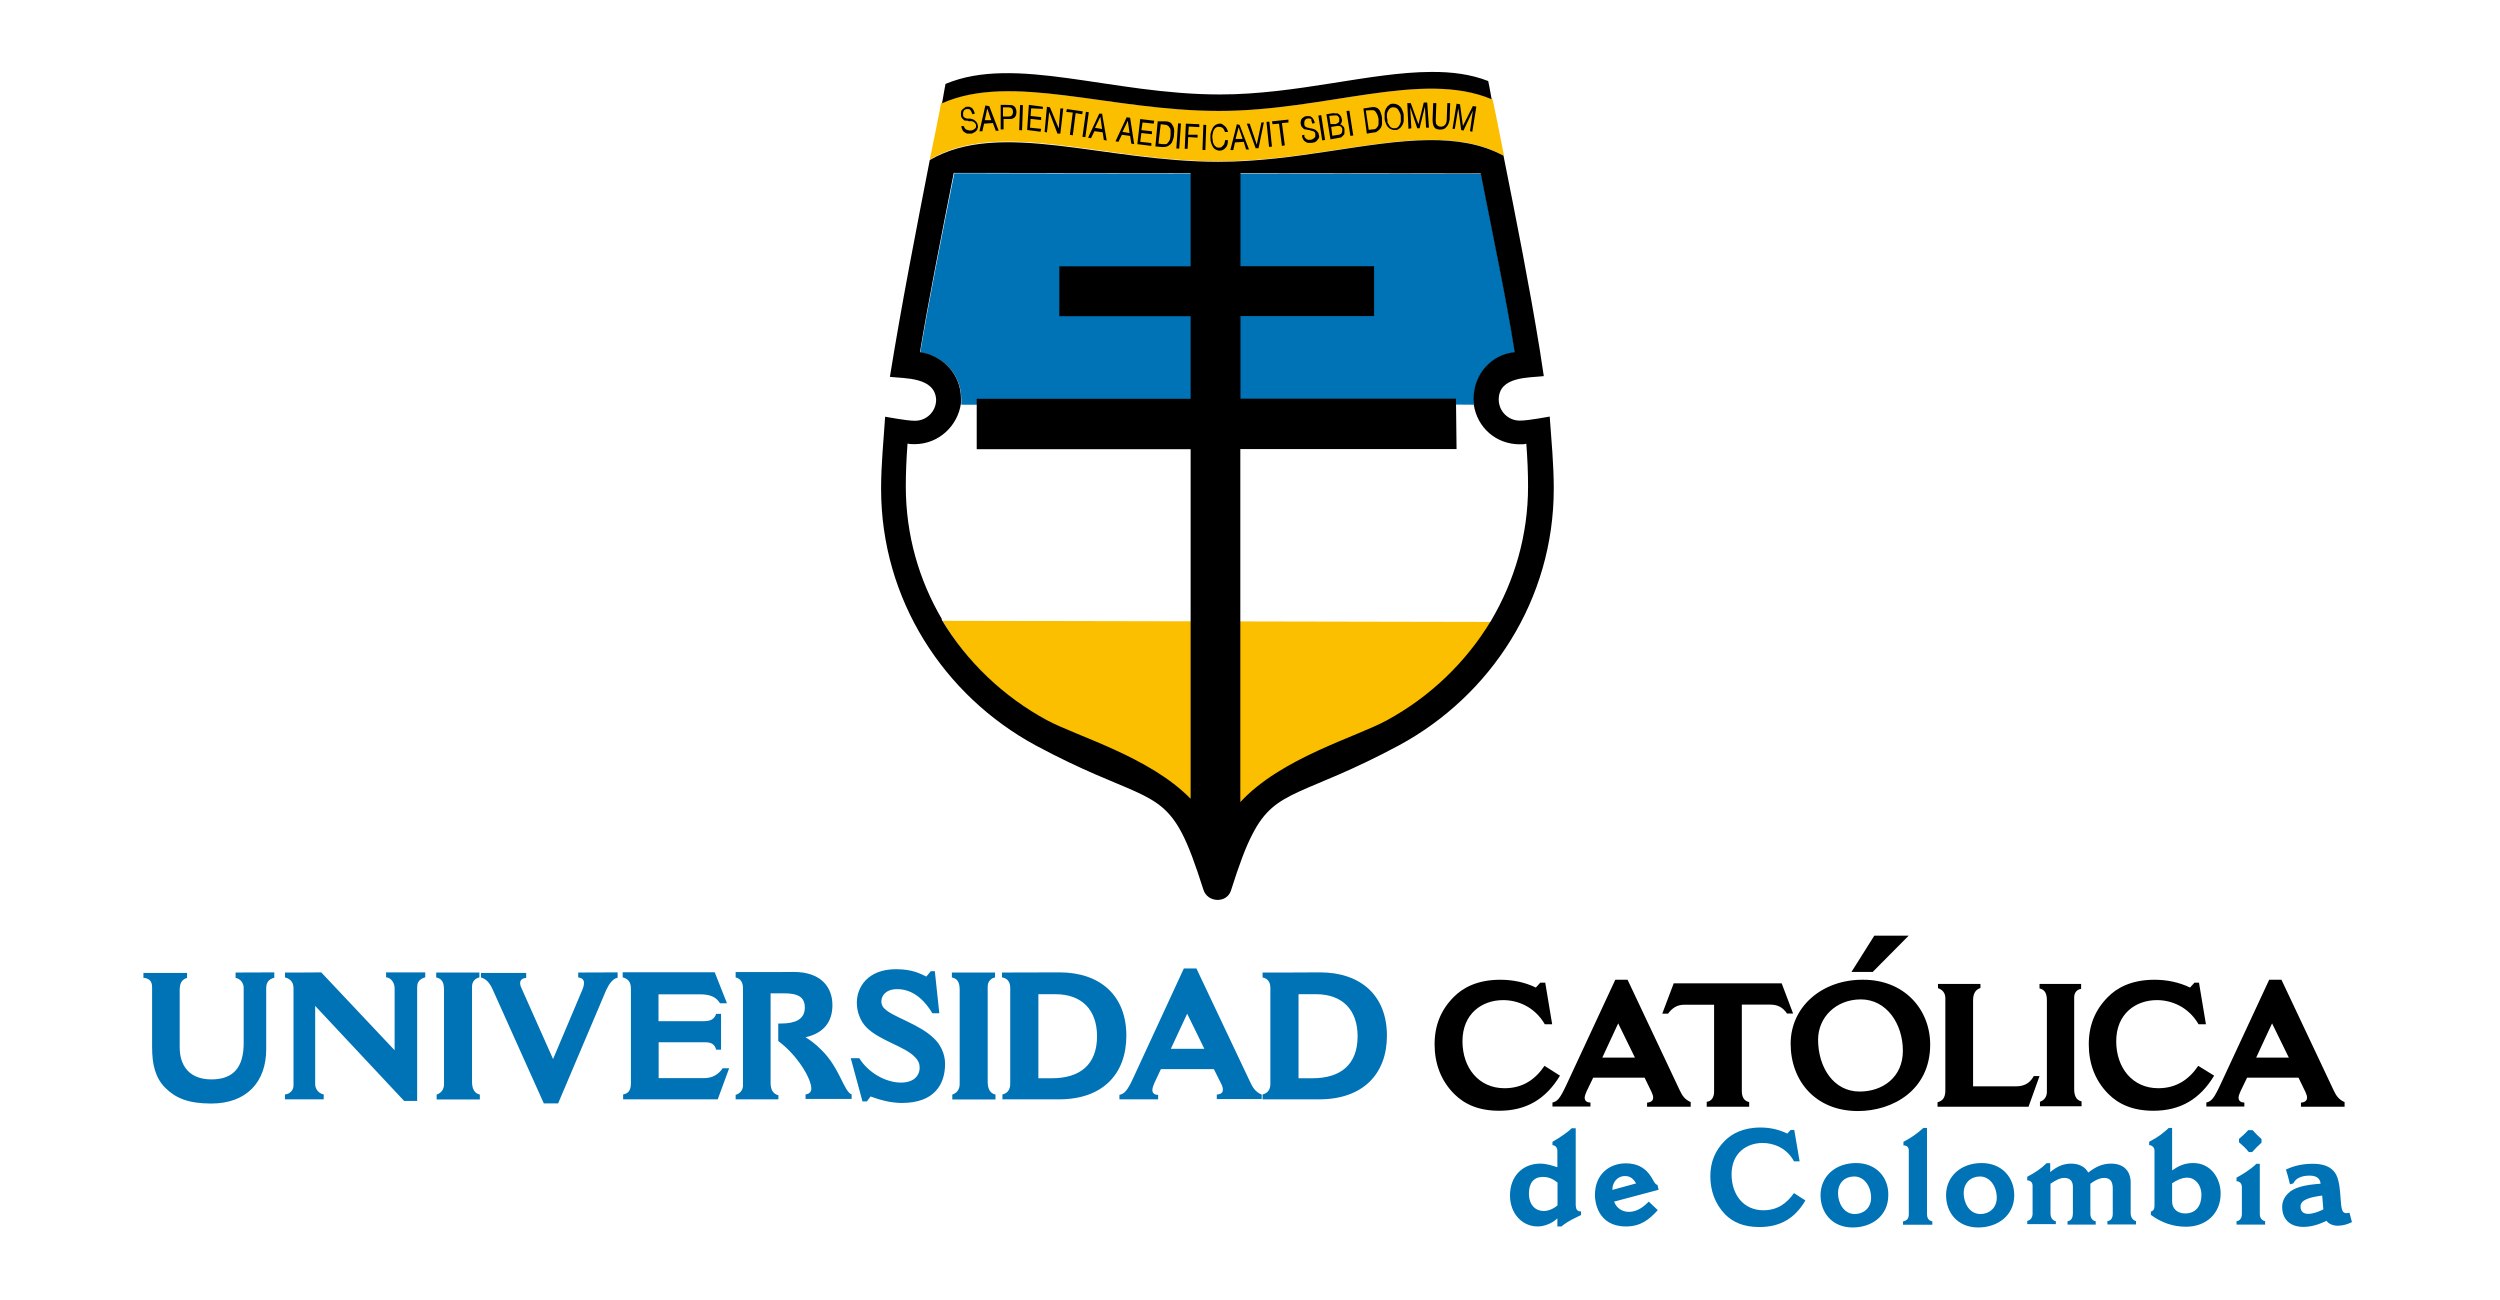
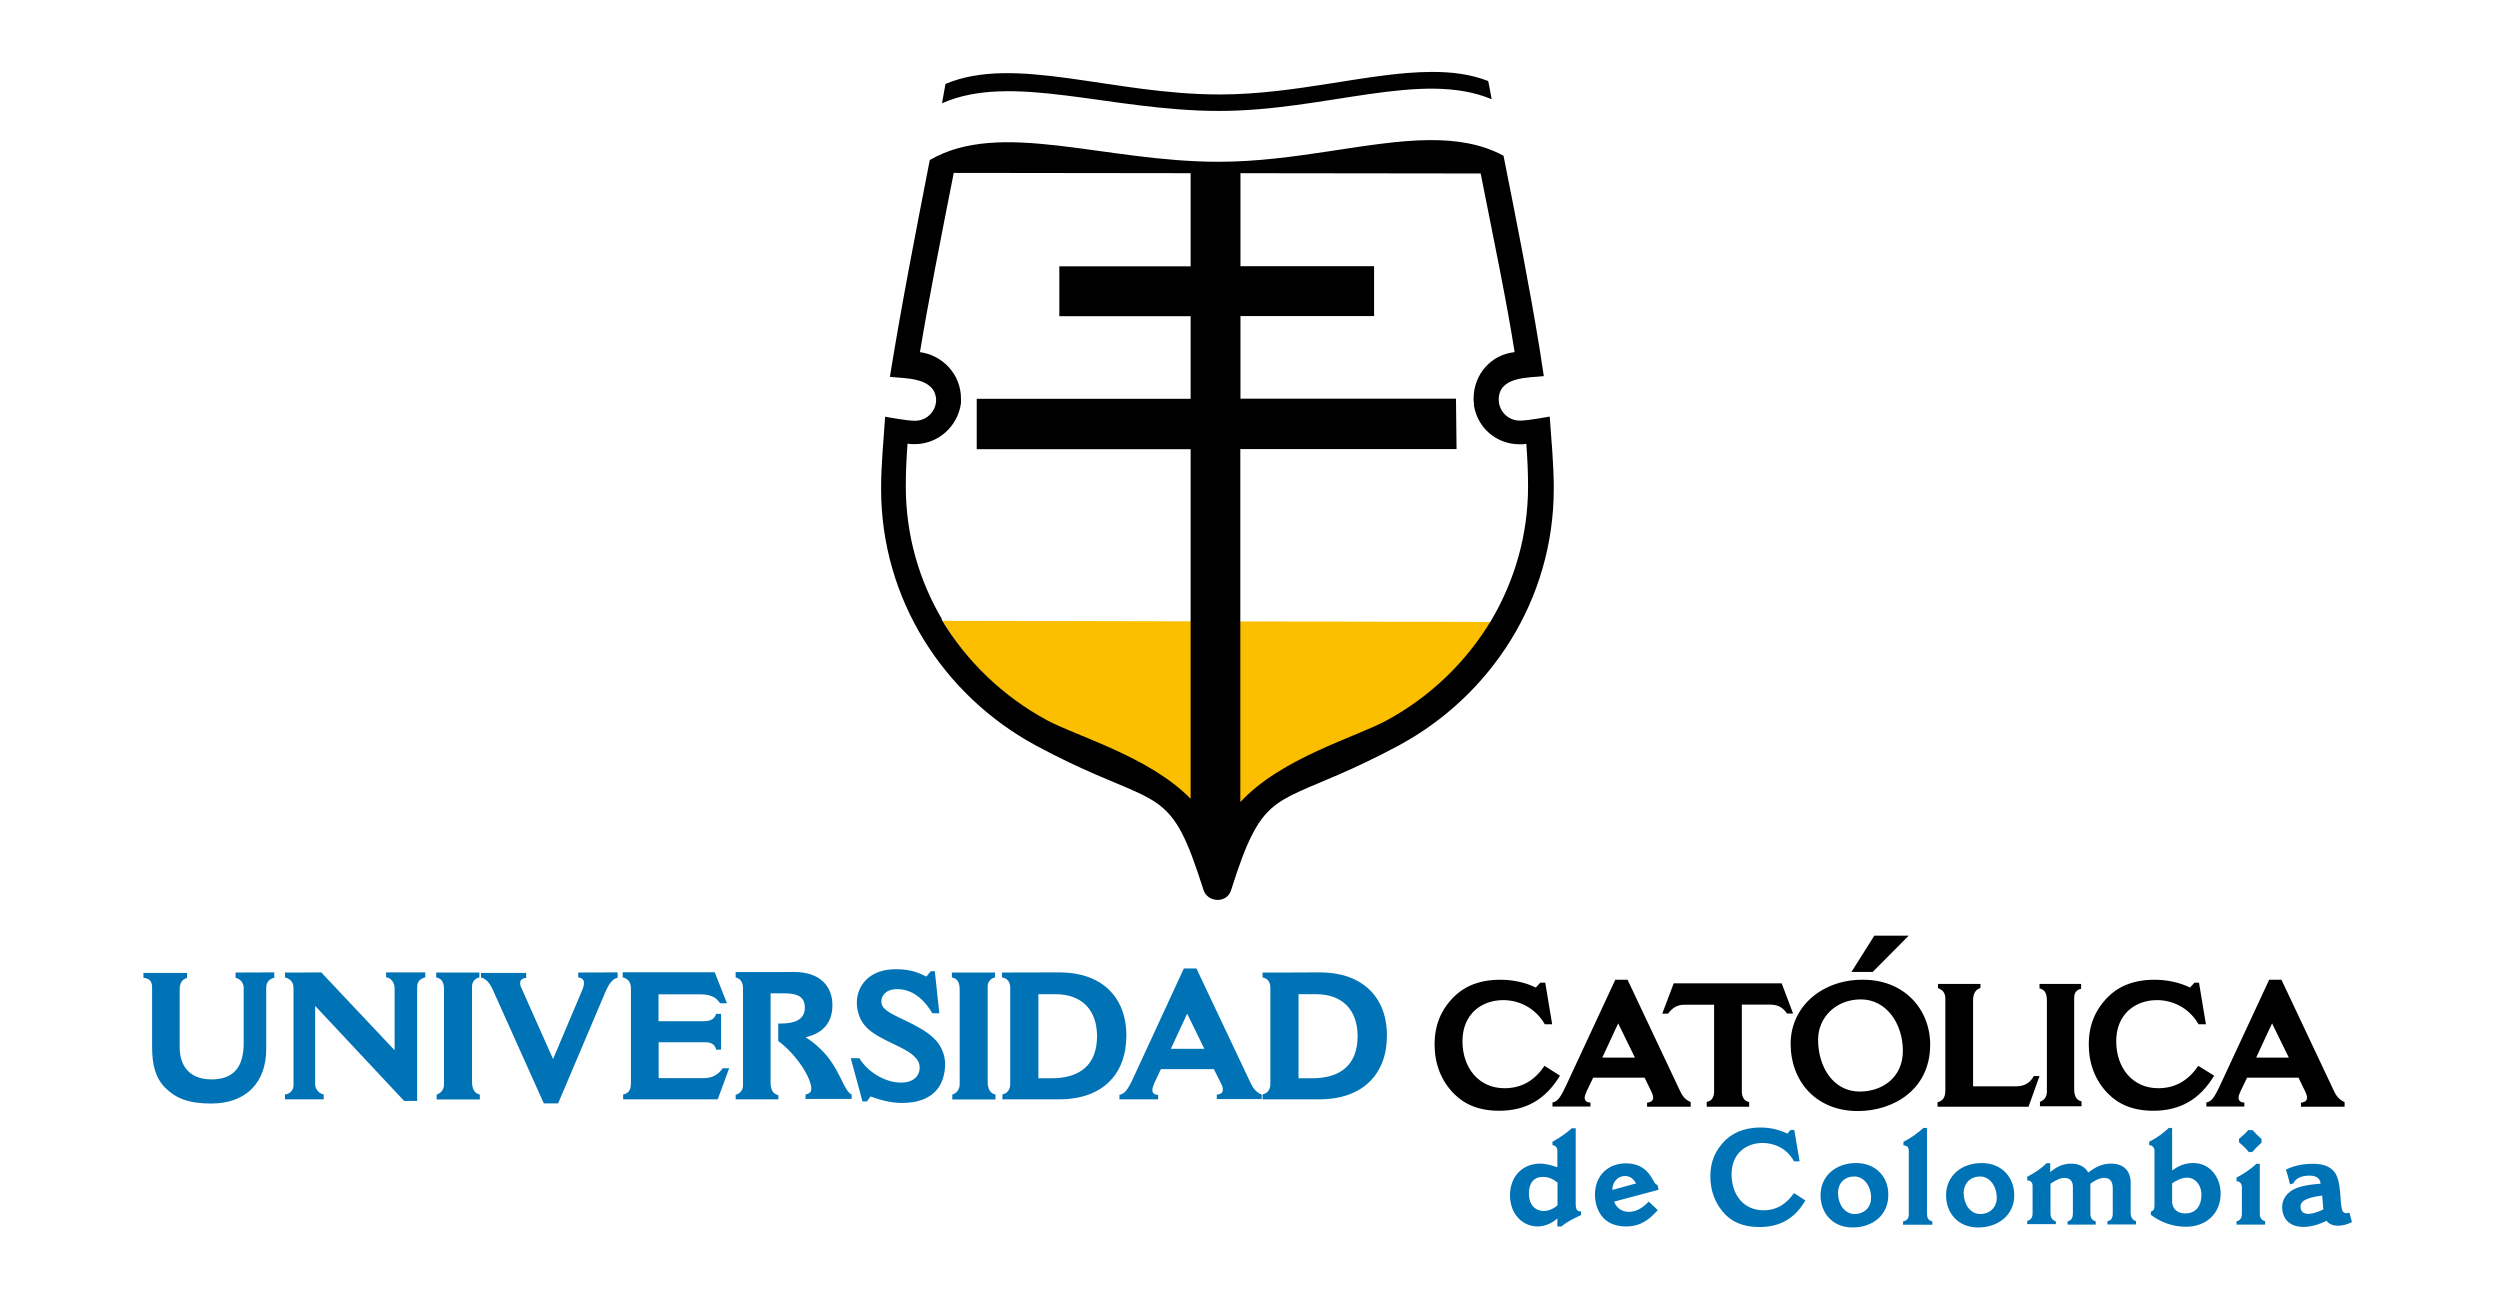
<svg xmlns="http://www.w3.org/2000/svg" xmlns:ns1="http://www.inkscape.org/namespaces/inkscape" xmlns:ns2="http://sodipodi.sourceforge.net/DTD/sodipodi-0.dtd" version="1.1" id="svg4" ns1:version="0.91 r13725" ns2:docname="Sony Pictures Inc. logo.svg" x="0px" y="0px" viewBox="0 0 173.08 90" style="enable-background:new 0 0 173.08 90;" xml:space="preserve">
  <style type="text/css">
	.st0{fill-rule:evenodd;clip-rule:evenodd;fill:#FBBF00;}
	.st1{fill-rule:evenodd;clip-rule:evenodd;fill:#0072B6;}
	.st2{fill:#0072B6;}
</style>
  <ns2:namedview bordercolor="#000000" borderlayer="true" borderopacity="0.392" gridtolerance="1" guidetolerance="1" id="namedview6" ns1:current-layer="svg4" ns1:cx="75.384429" ns1:cy="31.391094" ns1:pagecheckerboard="false" ns1:pageopacity="0" ns1:pageshadow="2" ns1:showpageshadow="false" ns1:window-height="705" ns1:window-maximized="1" ns1:window-width="1366" ns1:window-x="-8" ns1:window-y="-8" ns1:zoom="1" objecttolerance="1" pagecolor="#ffffff" showgrid="false">
	</ns2:namedview>
  <g>
    <path id="path320-6" ns1:connector-curvature="0" class="st0" d="M65.25,42.98l38.05,0.08c-1.74,2.88-4.22,5.27-7.22,6.9   c-2.68,1.46-10.26,3.37-11.76,8.44c-1.46-5.07-9.05-6.98-11.77-8.44C69.55,48.34,67,45.91,65.25,42.98L65.25,42.98z" />
-     <path id="path324-2" ns1:connector-curvature="0" class="st1" d="M66.55,28.02v-0.41c0-1.66-1.26-3-2.84-3.2   C64.28,21,65.13,16.7,66.07,12l36.47,0.04c0.93,4.71,1.83,9.01,2.35,12.37c-1.62,0.16-2.84,1.54-2.84,3.2c0,0,0,0.28,0.04,0.41   C101.97,27.98,66.55,28.02,66.55,28.02L66.55,28.02z" />
-     <path id="path318" ns1:connector-curvature="0" class="st0" d="M64.37,11.05c4.87-2.88,12.01,0.12,20.04,0.12   c7.75,0,14.85-3.08,19.72-0.37c0,0-0.77-3.94-0.81-3.94c-4.83-2.03-11.56,0.81-18.91,0.81c-7.59,0-14.4-2.68-19.27-0.53   C65.18,7.16,64.37,11.05,64.37,11.05z" />
    <path id="path288" ns1:connector-curvature="0" d="M129.76,64.78l-1.58,2.51h1.47l2.49-2.51H129.76z M103.87,67.83   c-1.64,0-2.63,0.59-3.22,1.19c-0.88,0.88-1.33,1.95-1.33,3.28c0,1.27,0.4,2.48,1.36,3.44c0.71,0.71,1.69,1.16,3.11,1.16   c1.86,0,3.22-0.79,4.21-2.43l-1.07-0.68c-0.65,0.96-1.52,1.55-2.77,1.55c-1.78,0-2.91-1.41-2.91-3.25c0-1.92,1.36-2.85,2.82-2.85   c0.99,0,2.17,0.45,2.88,1.67h0.51l-0.48-2.88h-0.34l-0.31,0.34C105.57,68,104.72,67.83,103.87,67.83z M111.83,67.83l-3.39,7.29   c-0.45,0.96-0.62,1.13-0.96,1.21v0.28h2.63v-0.28c-0.31,0-0.4-0.17-0.4-0.34c0-0.14,0.09-0.31,0.14-0.45l0.45-0.93h3.56l0.48,0.99   c0.08,0.17,0.11,0.28,0.11,0.4c0,0.17-0.11,0.31-0.42,0.34v0.28h3.02V76.3c-0.4-0.17-0.59-0.45-0.76-0.82l-3.61-7.65H111.83   L111.83,67.83z M129,67.83c-2.82-0.03-5.03,1.84-5.03,4.43c0,2.57,1.72,4.66,4.66,4.66c2.4,0,5-1.44,5-4.6   C133.63,69.87,131.83,67.83,129,67.83z M149.16,67.83c-1.64,0-2.63,0.59-3.22,1.19c-0.88,0.88-1.33,1.95-1.33,3.28   c0,1.27,0.4,2.48,1.36,3.44c0.71,0.71,1.69,1.16,3.11,1.16c1.86,0,3.22-0.79,4.21-2.43l-1.1-0.68c-0.65,0.96-1.53,1.55-2.77,1.55   c-1.78,0-2.91-1.41-2.91-3.25c0-1.92,1.36-2.85,2.82-2.85c0.99,0,2.17,0.45,2.88,1.67h0.51l-0.48-2.88h-0.31l-0.31,0.34   C150.86,68,150.01,67.83,149.16,67.83z M157.1,67.83l-3.39,7.29c-0.45,0.96-0.62,1.13-0.96,1.21v0.28h2.63v-0.28   c-0.31,0-0.4-0.17-0.4-0.34c0-0.14,0.08-0.31,0.14-0.45l0.45-0.93h3.56l0.48,0.99c0.08,0.17,0.11,0.28,0.11,0.4   c0,0.17-0.11,0.31-0.42,0.34v0.28h3.02V76.3c-0.4-0.17-0.59-0.45-0.76-0.82l-3.61-7.65H157.1L157.1,67.83z M115.87,68.09   l-0.79,2.09h0.4c0.31-0.42,0.65-0.62,1.13-0.62h2.06v6.04c0,0.34-0.17,0.65-0.51,0.68v0.34h2.94V76.3   c-0.4-0.08-0.51-0.42-0.51-0.76v-5.99h1.92c0.56,0,0.9,0.17,1.21,0.62h0.42l-0.79-2.09H115.87z M134.17,68.12v0.28h-0.03   c0.34,0.11,0.54,0.34,0.54,0.71v6.38c0,0.48-0.17,0.73-0.54,0.82v0.31h6.3l0.76-2.12h-0.4c-0.2,0.37-0.54,0.71-1.21,0.71h-2.99   v-5.96c0-0.56,0.25-0.76,0.51-0.85v-0.28H134.17L134.17,68.12z M141.2,68.12v0.31c0.34,0.08,0.51,0.31,0.51,0.82v6.35   c0,0.28-0.14,0.56-0.48,0.68v0.31h2.88v-0.34c-0.4-0.08-0.51-0.45-0.51-0.85v-6.35c0-0.31,0.17-0.54,0.48-0.59v-0.34   C144.08,68.12,141.2,68.12,141.2,68.12z M128.83,69.19c1.78,0,2.91,1.69,2.91,3.56c0,1.84-1.41,2.82-2.99,2.82   c-1.84,0-2.88-1.72-2.88-3.59C125.87,70.43,127.11,69.19,128.83,69.19z M112.03,70.85l1.16,2.37h-2.26L112.03,70.85z M157.3,70.85   l1.16,2.37h-2.26C156.19,73.23,157.3,70.85,157.3,70.85z" />
    <path id="path312" ns1:connector-curvature="0" d="M99.1,4.98c-4.23,0.01-9.29,1.56-14.65,1.56c-7.51,0-14.16-2.76-18.99-0.73   c0,0-0.12,0.61-0.24,1.34c4.83-2.15,11.6,0.53,19.19,0.53c7.34,0,14.04-2.84,18.86-0.81c-0.12-0.73-0.24-1.26-0.24-1.26   C101.83,5.14,100.51,4.97,99.1,4.98z M98.92,9.7c-4.2,0.04-9.22,1.5-14.55,1.5c-7.99,0-15.13-2.96-20-0.12   c-0.97,4.99-1.95,9.98-2.76,15.01c1.01,0.12,3.12,0,3.2,1.58c0,0.81-0.65,1.46-1.46,1.46c-0.65,0-1.99-0.28-2.07-0.28   C61.17,30.51,61,32.17,61,33.84c0,7.67,4.34,14.32,10.71,17.77c6.57,3.53,8.48,2.96,10.1,6.04c0.49,0.93,0.93,2.15,1.5,3.93   c0.28,0.93,1.62,0.97,1.91,0.08c0.57-1.79,1.01-3,1.5-3.93c1.62-3.16,3.49-2.56,10.14-6.13c6.37-3.45,10.71-10.1,10.71-17.77   c0-1.66-0.16-3.33-0.28-4.99c-0.08,0-1.42,0.28-2.07,0.28c-0.81,0-1.46-0.65-1.46-1.46c0-1.62,2.11-1.5,3.12-1.62l-0.28-1.83   c-0.73-4.5-1.62-8.97-2.51-13.43C102.57,9.96,100.83,9.68,98.92,9.7L98.92,9.7z M66.03,11.97l16.4,0.02v6.45h-9.09v3.45h9.09v5.72   H67.62v3.49h14.81V55.3c-2.84-2.91-7.85-4.31-9.95-5.44c-3-1.62-5.56-4.06-7.3-6.98h0.04c-1.59-2.7-2.51-5.83-2.51-9.21   c0-0.89,0.04-1.91,0.12-2.96c0.16,0.04,0.32,0.04,0.49,0.04c1.66,0,3-1.26,3.21-2.84v-0.32c0-1.66-1.26-3-2.84-3.21   C64.25,20.98,65.1,16.68,66.03,11.97L66.03,11.97z M85.88,11.99l16.63,0.02c0.93,4.71,1.83,9.01,2.35,12.37   c-1.62,0.16-2.84,1.54-2.84,3.21c0,0,0,0.28,0.04,0.41c0,0-0.03,0-0.03,0c0.24,1.62,1.56,2.76,3.19,2.76c0.16,0,0.32,0,0.45-0.04   c0.08,1.05,0.12,2.03,0.12,2.96c0,3.37-0.93,6.53-2.56,9.29c-1.74,2.88-4.22,5.27-7.22,6.9c-2.12,1.16-7.32,2.6-10.14,5.66V31.09   h14.97l-0.04-3.49H85.88v-5.72h9.25v-3.45h-9.25L85.88,11.99L85.88,11.99z" />
-     <path id="path332" ns1:connector-curvature="0" d="M98.57,7.1l-0.37,1.5l-0.53-1.46h-0.24l0.08,1.78l0.2-0.04l-0.08-1.46   l0.49,1.46h0.16l0.37-1.5l0.08,1.46h0.2L98.81,7.1L98.57,7.1L98.57,7.1z M99.22,7.14l-0.04,1.14c0,0.24,0.04,0.41,0.12,0.53   c0.08,0.12,0.24,0.16,0.41,0.16c0.16,0,0.32-0.04,0.41-0.16c0.16-0.16,0.2-0.32,0.24-0.53l0.04-1.14h-0.2l-0.04,1.14   c0,0.16-0.04,0.28-0.12,0.37c-0.08,0.08-0.16,0.12-0.28,0.12c-0.12,0-0.2-0.04-0.28-0.12c-0.08-0.08-0.08-0.2-0.08-0.37l0.04-1.14   H99.22L99.22,7.14z M96.42,7.18c-0.12,0-0.2,0.04-0.28,0.12c-0.08,0.04-0.12,0.12-0.2,0.24c-0.04,0.08-0.08,0.2-0.08,0.32V8.2   c0,0.12,0.04,0.24,0.08,0.32c0.04,0.12,0.08,0.2,0.16,0.28c0.08,0.08,0.12,0.12,0.24,0.16c0.08,0.04,0.2,0.04,0.28,0.04   c0.12,0,0.2-0.04,0.28-0.12c0.08-0.04,0.12-0.12,0.2-0.24c0.04-0.08,0.08-0.2,0.08-0.28V7.99c0-0.12-0.04-0.24-0.08-0.32   c-0.04-0.12-0.08-0.2-0.16-0.28c-0.08-0.08-0.12-0.12-0.24-0.16C96.62,7.18,96.5,7.18,96.42,7.18z M100.84,7.18l-0.28,1.74h0.16   l0.24-1.42l0.2,1.5l0.16,0.04l0.65-1.38l-0.2,1.42l0.16,0.04l0.28-1.74l-0.24-0.04l-0.69,1.38l-0.2-1.5   C101.09,7.22,100.84,7.18,100.84,7.18z M69.28,7.26v1.7h0.2V8.24h0.45c0.12,0,0.24-0.04,0.32-0.12c0.08-0.08,0.12-0.2,0.12-0.36   c0-0.16-0.04-0.28-0.12-0.37c-0.08-0.08-0.16-0.12-0.32-0.12C69.93,7.26,69.28,7.26,69.28,7.26z M71.23,7.26l-0.12,1.74l0.93,0.12   l0.04-0.2l-0.77-0.08l0.04-0.61l0.73,0.08v-0.2l-0.73-0.08l0.04-0.53l0.81,0.04V7.39L71.23,7.26L71.23,7.26z M70.62,7.27   l-0.06,1.74l0.2,0.01l0.06-1.74L70.62,7.27L70.62,7.27z M68.22,7.3l-0.41,1.79h0.2l0.12-0.53l0.61-0.04l0.2,0.53h0.2l-0.65-1.7   L68.22,7.3L68.22,7.3z M66.93,7.39c-0.08,0-0.12,0.04-0.16,0.08c-0.04,0.04-0.12,0.08-0.16,0.12c-0.04,0.04-0.08,0.12-0.08,0.16   v0.24c0,0.08,0.04,0.16,0.08,0.2l0.12,0.12c0.04,0.04,0.08,0.04,0.16,0.04c0.04,0,0.12,0,0.16,0.04h0.16c0.04,0,0.12,0,0.16,0.04   c0.04,0,0.08,0.04,0.12,0.08c0.04,0.04,0.04,0.08,0.08,0.12v0.16c0,0.04-0.04,0.08-0.08,0.12c-0.04,0.04-0.08,0.04-0.12,0.08   c-0.04,0-0.08,0.04-0.12,0.04h-0.16c-0.04,0-0.08-0.04-0.16-0.04L66.8,8.89c-0.04-0.04-0.04-0.12-0.08-0.16h-0.16   c0,0.12,0.04,0.2,0.08,0.28c0.04,0.08,0.08,0.12,0.16,0.16c0.08,0.04,0.12,0.08,0.2,0.08h0.24c0.08,0,0.12-0.04,0.2-0.08   c0.08-0.04,0.12-0.08,0.16-0.12c0.04-0.04,0.08-0.12,0.08-0.16c0.04-0.08,0.04-0.16,0-0.24c0-0.08-0.04-0.16-0.08-0.2l-0.12-0.12   c-0.04-0.04-0.08-0.04-0.16-0.08c-0.04,0-0.12-0.04-0.16-0.04h-0.16c-0.04,0-0.12,0-0.16-0.04c-0.04,0-0.08-0.04-0.12-0.08   c-0.04-0.04-0.04-0.08-0.04-0.12V7.79c0-0.04,0.04-0.08,0.04-0.12l0.08-0.08c0.04,0,0.08-0.04,0.12-0.04c0.08,0,0.16,0,0.24,0.04   c0.08,0.12,0.12,0.2,0.16,0.32l0.16-0.04c0-0.08-0.04-0.16-0.08-0.24c-0.04-0.08-0.08-0.12-0.12-0.16   c-0.04-0.04-0.12-0.04-0.16-0.08L66.93,7.39L66.93,7.39z M72.48,7.39l-0.16,1.74l0.16,0.04l0.16-1.42l0.57,1.5h0.2l0.2-1.74h-0.2   L73.3,8.89l-0.61-1.46C72.69,7.43,72.48,7.39,72.48,7.39z M95.07,7.41c-0.05,0-0.1,0-0.15,0.02l-0.53,0.08l0.24,1.74l0.49-0.08   c0.12,0,0.2-0.04,0.28-0.12c0.08-0.04,0.12-0.12,0.2-0.2c0.04-0.08,0.08-0.2,0.08-0.28V8.16c-0.04-0.28-0.12-0.49-0.24-0.61   C95.35,7.46,95.22,7.41,95.07,7.41L95.07,7.41z M69.44,7.43h0.37c0.12,0,0.2,0.04,0.24,0.08c0.04,0.04,0.08,0.12,0.08,0.24   c0,0.12-0.04,0.2-0.08,0.24c-0.04,0.04-0.12,0.08-0.24,0.08h-0.37V7.43L69.44,7.43z M96.42,7.43c0.08,0,0.16,0,0.24,0.04   c0.08,0.04,0.12,0.08,0.16,0.16c0.04,0.08,0.08,0.12,0.12,0.24c0.04,0.08,0.04,0.16,0.04,0.24V8.4c0,0.08-0.04,0.16-0.08,0.24   c-0.04,0.08-0.08,0.12-0.12,0.16c-0.04,0.04-0.12,0.08-0.2,0.08c-0.08,0-0.16,0-0.24-0.04c-0.08-0.04-0.12-0.08-0.16-0.16   c-0.04-0.08-0.08-0.12-0.12-0.2c0-0.12,0-0.24-0.04-0.32V7.91c0-0.08,0.04-0.16,0.08-0.24c0.04-0.08,0.08-0.12,0.12-0.16   C96.26,7.47,96.34,7.43,96.42,7.43L96.42,7.43z M68.35,7.51l0.28,0.81h-0.45C68.18,8.32,68.35,7.51,68.35,7.51z M73.86,7.55   l-0.04,0.2l0.45,0.04l-0.2,1.54l0.2,0.04l0.2-1.54l0.45,0.08l0.04-0.2L73.86,7.55L73.86,7.55z M94.88,7.63h0.2   c0.08,0.04,0.12,0.04,0.16,0.12c0.04,0.04,0.08,0.12,0.12,0.2c0.04,0.08,0.04,0.16,0.08,0.28v0.28c0,0.08,0,0.16-0.04,0.2   c0,0.04-0.04,0.08-0.08,0.12c-0.04,0.04-0.04,0.08-0.08,0.08c-0.04,0-0.08,0.04-0.08,0.04h-0.08l-0.32,0.04l-0.2-1.34L94.88,7.63   L94.88,7.63z M93.42,7.66l-0.2,0.03l0.27,1.72l0.2-0.03C93.69,9.39,93.42,7.66,93.42,7.66z M75.18,7.74l-0.24,1.73l0.2,0.03   l0.24-1.73C75.38,7.77,75.18,7.74,75.18,7.74z M92.32,7.83l-0.49,0.08l0.28,1.74l0.65-0.12c0.08,0,0.12-0.04,0.16-0.08l0.12-0.12   c0.04-0.04,0.04-0.12,0.04-0.16v-0.2c0-0.12-0.04-0.2-0.12-0.24c-0.04-0.08-0.12-0.12-0.2-0.12c0.08-0.04,0.12-0.08,0.12-0.16   c0.04-0.08,0.04-0.16,0-0.24c0-0.08-0.04-0.16-0.08-0.2l-0.12-0.12c-0.04,0-0.04-0.04-0.08-0.04h-0.08h-0.12L92.32,7.83L92.32,7.83   z M76.1,7.87l-0.77,1.66l0.2,0.04l0.24-0.49l0.57,0.08l0.08,0.53l0.2,0.04L76.3,7.87L76.1,7.87L76.1,7.87z M91.47,7.97L91.27,8   l0.27,1.72l0.2-0.03C91.74,9.69,91.47,7.97,91.47,7.97z M92.4,7.99h0.12c0.04,0,0.08,0,0.08,0.04c0.04,0,0.04,0.04,0.08,0.08   c0.04,0.04,0.04,0.08,0.04,0.16c0,0.08,0,0.16-0.04,0.2c-0.04,0.04-0.12,0.08-0.2,0.12h-0.37l-0.08-0.57L92.4,7.99L92.4,7.99z    M90.46,8.04c-0.08,0-0.12,0.04-0.16,0.04c-0.04,0.04-0.12,0.08-0.16,0.12c-0.04,0.04-0.08,0.12-0.08,0.16c0,0.08-0.04,0.16,0,0.24   c0,0.08,0.04,0.16,0.08,0.2l0.12,0.12c0.04,0.04,0.08,0.04,0.16,0.04c0.04,0,0.12,0.04,0.16,0.04c0.04,0,0.12,0,0.16,0.04   c0.04,0,0.12,0.04,0.16,0.04c0.04,0,0.08,0.04,0.12,0.08c0.04,0.04,0.04,0.08,0.04,0.12v0.16c0,0.04-0.04,0.08-0.08,0.12   c-0.04,0.04-0.08,0.04-0.12,0.08c-0.04,0-0.08,0.04-0.12,0.04h-0.16c-0.04,0-0.08-0.04-0.12-0.04l-0.12-0.12   C90.3,9.5,90.3,9.41,90.3,9.33l-0.16,0.04c0,0.12,0.04,0.2,0.08,0.28c0.04,0.08,0.08,0.12,0.16,0.16c0.04,0.04,0.12,0.08,0.2,0.08   h0.24c0.08,0,0.12-0.04,0.2-0.04c0.08-0.04,0.12-0.08,0.16-0.12c0.04-0.04,0.08-0.12,0.12-0.16c0.04-0.08,0.04-0.16,0-0.24   c0-0.08-0.04-0.16-0.08-0.2l-0.12-0.12c-0.04-0.04-0.08-0.04-0.16-0.08c-0.04,0-0.12-0.04-0.16-0.04c-0.04,0-0.12,0-0.16-0.04   c-0.04,0-0.12,0-0.16-0.04c-0.04,0-0.08-0.04-0.12-0.08C90.3,8.68,90.3,8.64,90.3,8.6V8.44c0-0.04,0.04-0.08,0.04-0.12l0.08-0.08   c0.04,0,0.08-0.04,0.12-0.04c0.08,0,0.16,0,0.24,0.04c0,0.12,0.04,0.2,0.08,0.32l0.16-0.04c0-0.08-0.04-0.16-0.08-0.24   c-0.04-0.08-0.08-0.12-0.12-0.16c-0.04-0.04-0.12-0.08-0.16-0.08L90.46,8.04L90.46,8.04z M76.18,8.08l0.12,0.85l-0.49-0.08   L76.18,8.08L76.18,8.08z M78,8.12l-0.77,1.66l0.2,0.04l0.24-0.49l0.57,0.08l0.08,0.53l0.2,0.04l-0.28-1.83L78,8.12L78,8.12z    M78.94,8.24l-0.2,1.74l0.97,0.12V9.9l-0.77-0.08l0.08-0.61l0.73,0.08v-0.2l-0.73-0.08l0.08-0.53l0.77,0.08l0.04-0.2L78.94,8.24   L78.94,8.24z M89.2,8.28L88.06,8.4l0.04,0.2l0.45-0.04l0.2,1.54l0.2-0.04l-0.2-1.54l0.45-0.04L89.2,8.28L89.2,8.28z M78.08,8.36   l0.12,0.85l-0.49-0.08C77.72,9.13,78.08,8.36,78.08,8.36z M80.15,8.4l-0.16,1.74l0.49,0.04c0.12,0,0.2,0,0.32-0.04   c0.08-0.04,0.16-0.08,0.24-0.16c0.08-0.08,0.12-0.16,0.16-0.28c0.04-0.12,0.08-0.24,0.08-0.41c0.04-0.28,0-0.49-0.12-0.65   c-0.08-0.16-0.24-0.24-0.49-0.24L80.15,8.4L80.15,8.4z M87.88,8.42l-0.2,0.02l0.18,1.73l0.2-0.02   C88.06,10.15,87.88,8.42,87.88,8.42z M87.33,8.48l-0.32,1.54l-0.49-1.46h-0.2l0.61,1.7h0.2l0.37-1.79   C87.49,8.48,87.33,8.48,87.33,8.48z M81.56,8.54l-0.12,1.74l0.2,0.01l0.12-1.74C81.77,8.56,81.56,8.54,81.56,8.54z M82.1,8.56   l-0.08,1.74h0.2l0.04-0.81l0.65,0.04v-0.2h-0.65l0.04-0.57l0.73,0.04V8.6L82.1,8.56L82.1,8.56z M84.45,8.56   c-0.12,0-0.2,0.04-0.28,0.08c-0.08,0.04-0.16,0.12-0.2,0.2c-0.04,0.08-0.08,0.16-0.12,0.28C83.8,9.25,83.8,9.37,83.8,9.5   c0,0.12,0,0.24,0.04,0.37c0.04,0.12,0.08,0.2,0.12,0.28c0.04,0.08,0.12,0.16,0.2,0.2c0.08,0.04,0.16,0.08,0.28,0.08   c0.16,0,0.32-0.08,0.41-0.2c0.12-0.12,0.16-0.28,0.16-0.53h-0.2c0,0.08,0,0.12-0.04,0.2c0,0.08-0.04,0.12-0.08,0.16l-0.12,0.12   c-0.04,0.04-0.12,0.04-0.16,0.04c-0.08,0-0.16,0-0.2-0.04c-0.04-0.04-0.12-0.08-0.16-0.16c-0.04-0.08-0.08-0.16-0.08-0.24   c0-0.08-0.04-0.2-0.04-0.28c0-0.08,0-0.16,0.04-0.28c0-0.08,0.04-0.16,0.08-0.24c0.04-0.08,0.08-0.12,0.16-0.16   c0.04-0.04,0.12-0.04,0.2-0.04c0.08,0,0.2,0.04,0.24,0.08c0.08,0.08,0.12,0.16,0.16,0.28h0.2c0-0.08-0.04-0.16-0.08-0.24   c-0.04-0.08-0.08-0.12-0.12-0.16c-0.04-0.04-0.12-0.08-0.16-0.12C84.58,8.56,84.54,8.56,84.45,8.56L84.45,8.56z M80.36,8.6   l0.32,0.04c0.08,0,0.16,0.04,0.2,0.08c0.04,0.04,0.08,0.08,0.12,0.16c0.04,0.04,0.04,0.12,0.04,0.2v0.28c0,0.12-0.04,0.2-0.04,0.28   c-0.04,0.08-0.04,0.12-0.08,0.16L80.8,9.94c-0.04,0.04-0.08,0.04-0.12,0.04h-0.12h-0.08l-0.28-0.04L80.36,8.6L80.36,8.6z    M85.63,8.6l-0.45,1.79h0.2l0.12-0.53l0.61-0.04l0.16,0.53h0.2l-0.65-1.7L85.63,8.6L85.63,8.6z M83.31,8.64l-0.06,1.74l0.2,0.01   l0.06-1.74L83.31,8.64L83.31,8.64z M92.57,8.72h0.12c0.04,0,0.08,0,0.12,0.04c0.04,0,0.04,0.04,0.08,0.08   c0.04,0.04,0.04,0.08,0.04,0.12c0,0.08,0,0.16-0.04,0.24c-0.04,0.08-0.08,0.08-0.16,0.12l-0.49,0.08l-0.08-0.61L92.57,8.72   L92.57,8.72z M85.75,8.81l0.28,0.81h-0.49C85.55,9.62,85.75,8.81,85.75,8.81z" />
    <path id="path242" ns1:connector-curvature="0" class="st2" d="M81.96,67.05l-3.47,7.51c-0.45,0.99-0.65,1.16-0.99,1.24v0.31   h2.68V75.8c-0.31,0-0.4-0.17-0.4-0.34c0-0.14,0.08-0.34,0.14-0.48l0.45-0.96h3.67l0.51,1.02c0.09,0.17,0.11,0.31,0.11,0.4   c0,0.2-0.11,0.31-0.42,0.34v0.31h3.11v-0.31c-0.42-0.17-0.62-0.48-0.79-0.85l-3.73-7.88C82.84,67.05,81.96,67.05,81.96,67.05z    M62.03,67.1c-1.95,0-2.71,1.24-2.71,2.32c0,0.62,0.23,1.27,0.68,1.72c0.9,0.9,2.63,1.3,3.33,2.03c0.28,0.28,0.34,0.51,0.34,0.76   c0,0.45-0.31,1.02-1.3,1.02c-1.04,0-2.26-0.68-2.88-1.69H58.9l0.81,2.99h0.31l0.25-0.34c0.54,0.2,1.33,0.45,2.17,0.45   c2.26,0,2.99-1.3,2.99-2.71c0-0.71-0.34-1.36-0.76-1.75c-0.99-0.99-2.88-1.5-3.42-2.06c-0.2-0.17-0.23-0.37-0.23-0.51   c0-0.4,0.31-0.85,1.1-0.85c1.24,0,2.03,0.99,2.43,1.67h0.48l-0.31-2.91h-0.28l-0.31,0.37C63.72,67.41,63.16,67.1,62.03,67.1z    M58.9,73.26l-0.01-0.03L58.9,73.26L58.9,73.26z M43.11,67.3v0.37h0.03c0.45,0.14,0.54,0.42,0.54,0.82v6.49   c0,0.54-0.2,0.73-0.54,0.79v0.34h6.55l0.79-2.15h-0.45c-0.25,0.37-0.65,0.68-1.27,0.68h-3.16v-2.48h3.25   c0.42,0,0.65,0.17,0.73,0.51h0.34v-2.48h-0.34c-0.11,0.34-0.34,0.51-0.88,0.51h-3.11v-1.86h2.88c0.68,0,1.1,0.17,1.38,0.62h0.48   l-0.85-2.15H43.11L43.11,67.3z M50.93,67.3v0.37c0.34,0.08,0.51,0.34,0.51,0.76v6.72c0,0.31-0.2,0.56-0.51,0.65v0.31h2.96v-0.28   c-0.4-0.11-0.54-0.42-0.54-0.88v-6.18h0.93c0.96,0,1.44,0.25,1.44,0.99c0,0.85-0.73,1.1-1.64,1.1h-0.2v1.21   c1.33,0.99,2.29,2.6,2.29,3.3c0,0.25-0.17,0.37-0.4,0.4v0.31h3.19v-0.31c-0.54-0.2-0.82-1.84-2.09-3.08   c-0.48-0.48-0.79-0.68-1.1-0.88c1.24-0.28,1.86-1.04,1.86-2.23c0-1.16-0.71-2.29-2.68-2.29C54.97,67.3,50.93,67.3,50.93,67.3z    M16.31,67.33v0.37c0.34,0.06,0.56,0.37,0.56,0.68v3.84c0,1.67-0.71,2.51-2.23,2.51c-1.47,0-2.2-0.88-2.2-2.23v-3.95   c0-0.48,0.14-0.73,0.51-0.85v-0.34H9.93v0.34h0.06c0.37,0.06,0.54,0.25,0.54,0.65v4.15c0,1.21,0.23,2.12,0.9,2.8   c0.71,0.71,1.58,1.1,3.19,1.1c2.46,0,3.81-1.5,3.81-3.76V68.4c0-0.4,0.2-0.62,0.56-0.71v-0.37L16.31,67.33L16.31,67.33z    M19.73,67.33v0.34c0.34,0.08,0.59,0.31,0.59,0.73v6.75c0,0.31-0.23,0.59-0.59,0.62v0.34h2.68v-0.34   c-0.34-0.06-0.59-0.37-0.59-0.71v-5.42l6.16,6.58h0.9v-7.85c0-0.23,0.03-0.56,0.56-0.71v-0.34h-2.71v0.34   c0.34,0.03,0.59,0.37,0.59,0.76v4.29l-5.08-5.39C22.24,67.33,19.73,67.33,19.73,67.33z M30.2,67.33v0.34   c0.37,0.08,0.54,0.31,0.54,0.85v6.55c0,0.28-0.14,0.59-0.51,0.71v0.34h2.99v-0.34c-0.4-0.08-0.54-0.45-0.54-0.88v-6.61   c0-0.31,0.2-0.56,0.51-0.62v-0.34C33.2,67.33,30.2,67.33,30.2,67.33z M40.03,67.33v0.34c0.28,0.03,0.4,0.17,0.4,0.37   c0,0.14-0.03,0.28-0.11,0.48l-2.03,4.8l-2.2-4.94c-0.06-0.11-0.08-0.23-0.08-0.31c0-0.2,0.11-0.34,0.42-0.37v-0.34h-3.13v0.31   c0.37,0.11,0.59,0.37,0.79,0.79l3.56,7.93h0.99l3.33-7.85c0.2-0.42,0.45-0.79,0.79-0.85v-0.37L40.03,67.33L40.03,67.33z    M65.9,67.33v0.34c0.37,0.08,0.54,0.31,0.54,0.85v6.55c0,0.28-0.14,0.59-0.51,0.71v0.34h2.99v-0.34c-0.4-0.08-0.54-0.45-0.54-0.88   v-6.61c0-0.31,0.2-0.56,0.51-0.62v-0.34C68.89,67.33,65.9,67.33,65.9,67.33z M69.37,67.33v0.34h0.03c0.4,0.08,0.54,0.37,0.54,0.73   v6.64c0,0.37-0.17,0.65-0.54,0.73v0.34h3.92c3.02,0,4.66-1.75,4.66-4.41c0-2.8-1.84-4.38-4.63-4.38L69.37,67.33L69.37,67.33z    M87.41,67.33v0.34c0.4,0.08,0.54,0.37,0.54,0.73v6.64c0,0.37-0.17,0.65-0.54,0.73v0.34h3.92c3.02,0,4.69-1.75,4.69-4.41   c0-2.8-1.84-4.38-4.63-4.38C91.39,67.33,87.41,67.33,87.41,67.33z M71.88,68.83h1.19c1.84,0,2.88,1.1,2.88,2.91   c0,1.98-1.19,2.91-3.13,2.91h-0.93V68.83z M89.9,68.83h1.21c1.84,0,2.88,1.1,2.88,2.91c0,1.98-1.19,2.91-3.13,2.91H89.9V68.83z    M82.19,70.18l1.19,2.43h-2.32L82.19,70.18z M121.89,78.06c-1.24,0-2,0.45-2.46,0.9c-0.68,0.68-1.02,1.47-1.02,2.48   c0,0.96,0.31,1.89,1.02,2.63c0.54,0.54,1.27,0.88,2.37,0.88c1.44,0,2.46-0.59,3.19-1.84l-0.79-0.51c-0.51,0.73-1.16,1.19-2.12,1.19   c-1.36,0-2.2-1.07-2.2-2.49c0-1.47,1.04-2.17,2.15-2.17c0.76,0,1.67,0.34,2.17,1.27h0.39l-0.37-2.17h-0.25l-0.23,0.25   C123.16,78.2,122.54,78.06,121.89,78.06z M108.84,78.09c-0.28,0.28-0.82,0.65-1.36,0.96v0.23h-0.03c0.23,0,0.37,0.17,0.37,0.4v1.13   c-0.34-0.11-0.76-0.25-1.19-0.25c-1.19,0-2.09,0.85-2.09,2.2c0,1.27,0.85,2.15,1.92,2.15c0.48,0,1.02-0.23,1.36-0.56v0.56h0.28   c0.48-0.4,0.96-0.59,1.36-0.79v-0.25c-0.28,0-0.37-0.14-0.37-0.51v-5.25H108.84L108.84,78.09z M133.16,78.09   c-0.37,0.34-0.88,0.71-1.38,0.96v0.25c0.23,0,0.37,0.11,0.37,0.37v4.38c0,0.31-0.11,0.45-0.4,0.51v0.23h2.03v-0.23   c-0.25-0.06-0.37-0.2-0.37-0.54v-5.93C133.41,78.09,133.16,78.09,133.16,78.09z M150.15,78.09c-0.37,0.34-0.71,0.62-1.36,0.96v0.23   c0.2,0,0.37,0.17,0.37,0.37v3.81c0,0.23-0.06,0.37-0.25,0.42v0.23c0.73,0.54,1.55,0.82,2.43,0.82c1.41,0,2.4-0.93,2.4-2.29   c0-1.1-0.71-2.12-1.89-2.12c-0.62,0-1.02,0.2-1.47,0.51v-2.94H150.15z M155.66,78.23c-0.2,0.23-0.42,0.42-0.65,0.62v0.23   c0.23,0.2,0.48,0.42,0.68,0.68h0.23c0.23-0.25,0.42-0.45,0.65-0.65v-0.25c-0.23-0.2-0.42-0.4-0.62-0.62H155.66z M128.5,80.52   c-1.41,0-2.46,0.9-2.46,2.23c0,1.16,0.76,2.23,2.23,2.23c1.33,0,2.46-0.82,2.46-2.23C130.76,81.53,129.91,80.52,128.5,80.52z    M137.19,80.52c-1.41,0-2.46,0.9-2.46,2.23c0,1.16,0.76,2.23,2.23,2.23c1.33,0,2.49-0.82,2.49-2.23   C139.45,81.53,138.61,80.52,137.19,80.52z M112.57,80.54c-1.16,0-2.15,0.76-2.15,2.2c0,0.42,0.17,2.17,2.15,2.17   c1.02,0,1.61-0.48,2.2-1.13l-0.62-0.59c-0.34,0.34-0.79,0.71-1.38,0.71c-0.51,0-0.88-0.31-1.02-0.71l3.08-0.82l-0.08-0.34   c-0.25-0.03-0.28-0.48-0.76-0.96C113.76,80.85,113.33,80.54,112.57,80.54L112.57,80.54z M141.68,80.54   c-0.34,0.34-0.79,0.65-1.33,0.93v0.25c0.25,0,0.37,0.17,0.37,0.37v1.95c0,0.23-0.14,0.45-0.37,0.48v0.23h1.98v-0.2   c-0.25-0.06-0.37-0.28-0.37-0.54v-2.06c0.42-0.28,0.68-0.4,0.96-0.4c0.42,0,0.59,0.25,0.59,0.62v1.84c0,0.23-0.08,0.51-0.37,0.54   v0.23h1.95v-0.23c-0.25-0.03-0.37-0.28-0.37-0.51v-2.09c0.34-0.25,0.65-0.4,0.96-0.4c0.4,0,0.59,0.23,0.59,0.73v1.75   c0,0.28-0.11,0.48-0.37,0.51v0.23h1.98v-0.23c-0.25-0.06-0.37-0.31-0.37-0.54v-2.17c0-0.42-0.2-1.27-1.36-1.27   c-0.62,0-1.07,0.23-1.58,0.62c-0.17-0.34-0.56-0.62-1.19-0.62c-0.56,0-1.02,0.23-1.44,0.59v-0.62H141.68z M156.22,80.57   c-0.48,0.45-0.93,0.71-1.38,0.96v0.25c0.23,0,0.37,0.17,0.37,0.42v1.84c0,0.25-0.11,0.48-0.37,0.51v0.23h1.98v-0.23   c-0.23-0.06-0.37-0.23-0.37-0.51v-3.47H156.22z M160.12,80.57c-0.9,0-1.5,0.23-1.86,0.4c0.11,0.34,0.17,0.56,0.28,1.02l0.23-0.06   c0.17-0.37,0.59-0.54,1.13-0.54c0.48,0,0.73,0.2,0.76,0.56c-1.1,0.08-1.84,0.25-2.26,0.68c-0.25,0.25-0.4,0.56-0.4,0.93   c0,0.82,0.51,1.38,1.47,1.38c0.56,0,1.07-0.17,1.61-0.42c0.11,0.2,0.45,0.34,0.76,0.34c0.31,0,0.65-0.08,0.99-0.25l-0.17-0.65   c-0.11,0.03-0.17,0.03-0.23,0.03c-0.08,0-0.14-0.03-0.2-0.08c-0.31-0.31-0.03-2.2-0.68-2.85   C161.28,80.77,160.86,80.57,160.12,80.57z M112.51,81.42c0.34,0,0.56,0.17,0.76,0.51l-1.64,0.45   C111.61,81.93,111.92,81.42,112.51,81.42z M128.38,81.45c0.68,0,1.16,0.68,1.16,1.47c0,0.73-0.54,1.13-1.13,1.13   c-0.76,0-1.16-0.76-1.16-1.44C127.25,81.87,127.73,81.45,128.38,81.45z M137.08,81.45c0.68,0,1.16,0.68,1.16,1.47   c0,0.73-0.54,1.13-1.13,1.13c-0.76,0-1.16-0.76-1.16-1.44C135.95,81.87,136.46,81.45,137.08,81.45z M106.81,81.48   c0.4,0,0.71,0.14,1.02,0.39v1.58c-0.23,0.2-0.59,0.39-0.96,0.39c-0.54,0-1.02-0.39-1.02-1.21   C105.85,81.9,106.19,81.48,106.81,81.48z M151.45,81.53c0.48,0,0.96,0.45,0.96,1.21c0,0.68-0.34,1.27-1.13,1.27   c-0.54,0-0.9-0.34-0.9-0.82v-1.27C150.63,81.76,151,81.53,151.45,81.53z M160.77,82.77l0.08,0.96c-0.4,0.2-0.79,0.31-1.04,0.31   c-0.34,0-0.54-0.17-0.54-0.51C159.27,83.06,159.9,82.89,160.77,82.77L160.77,82.77z" />
  </g>
</svg>